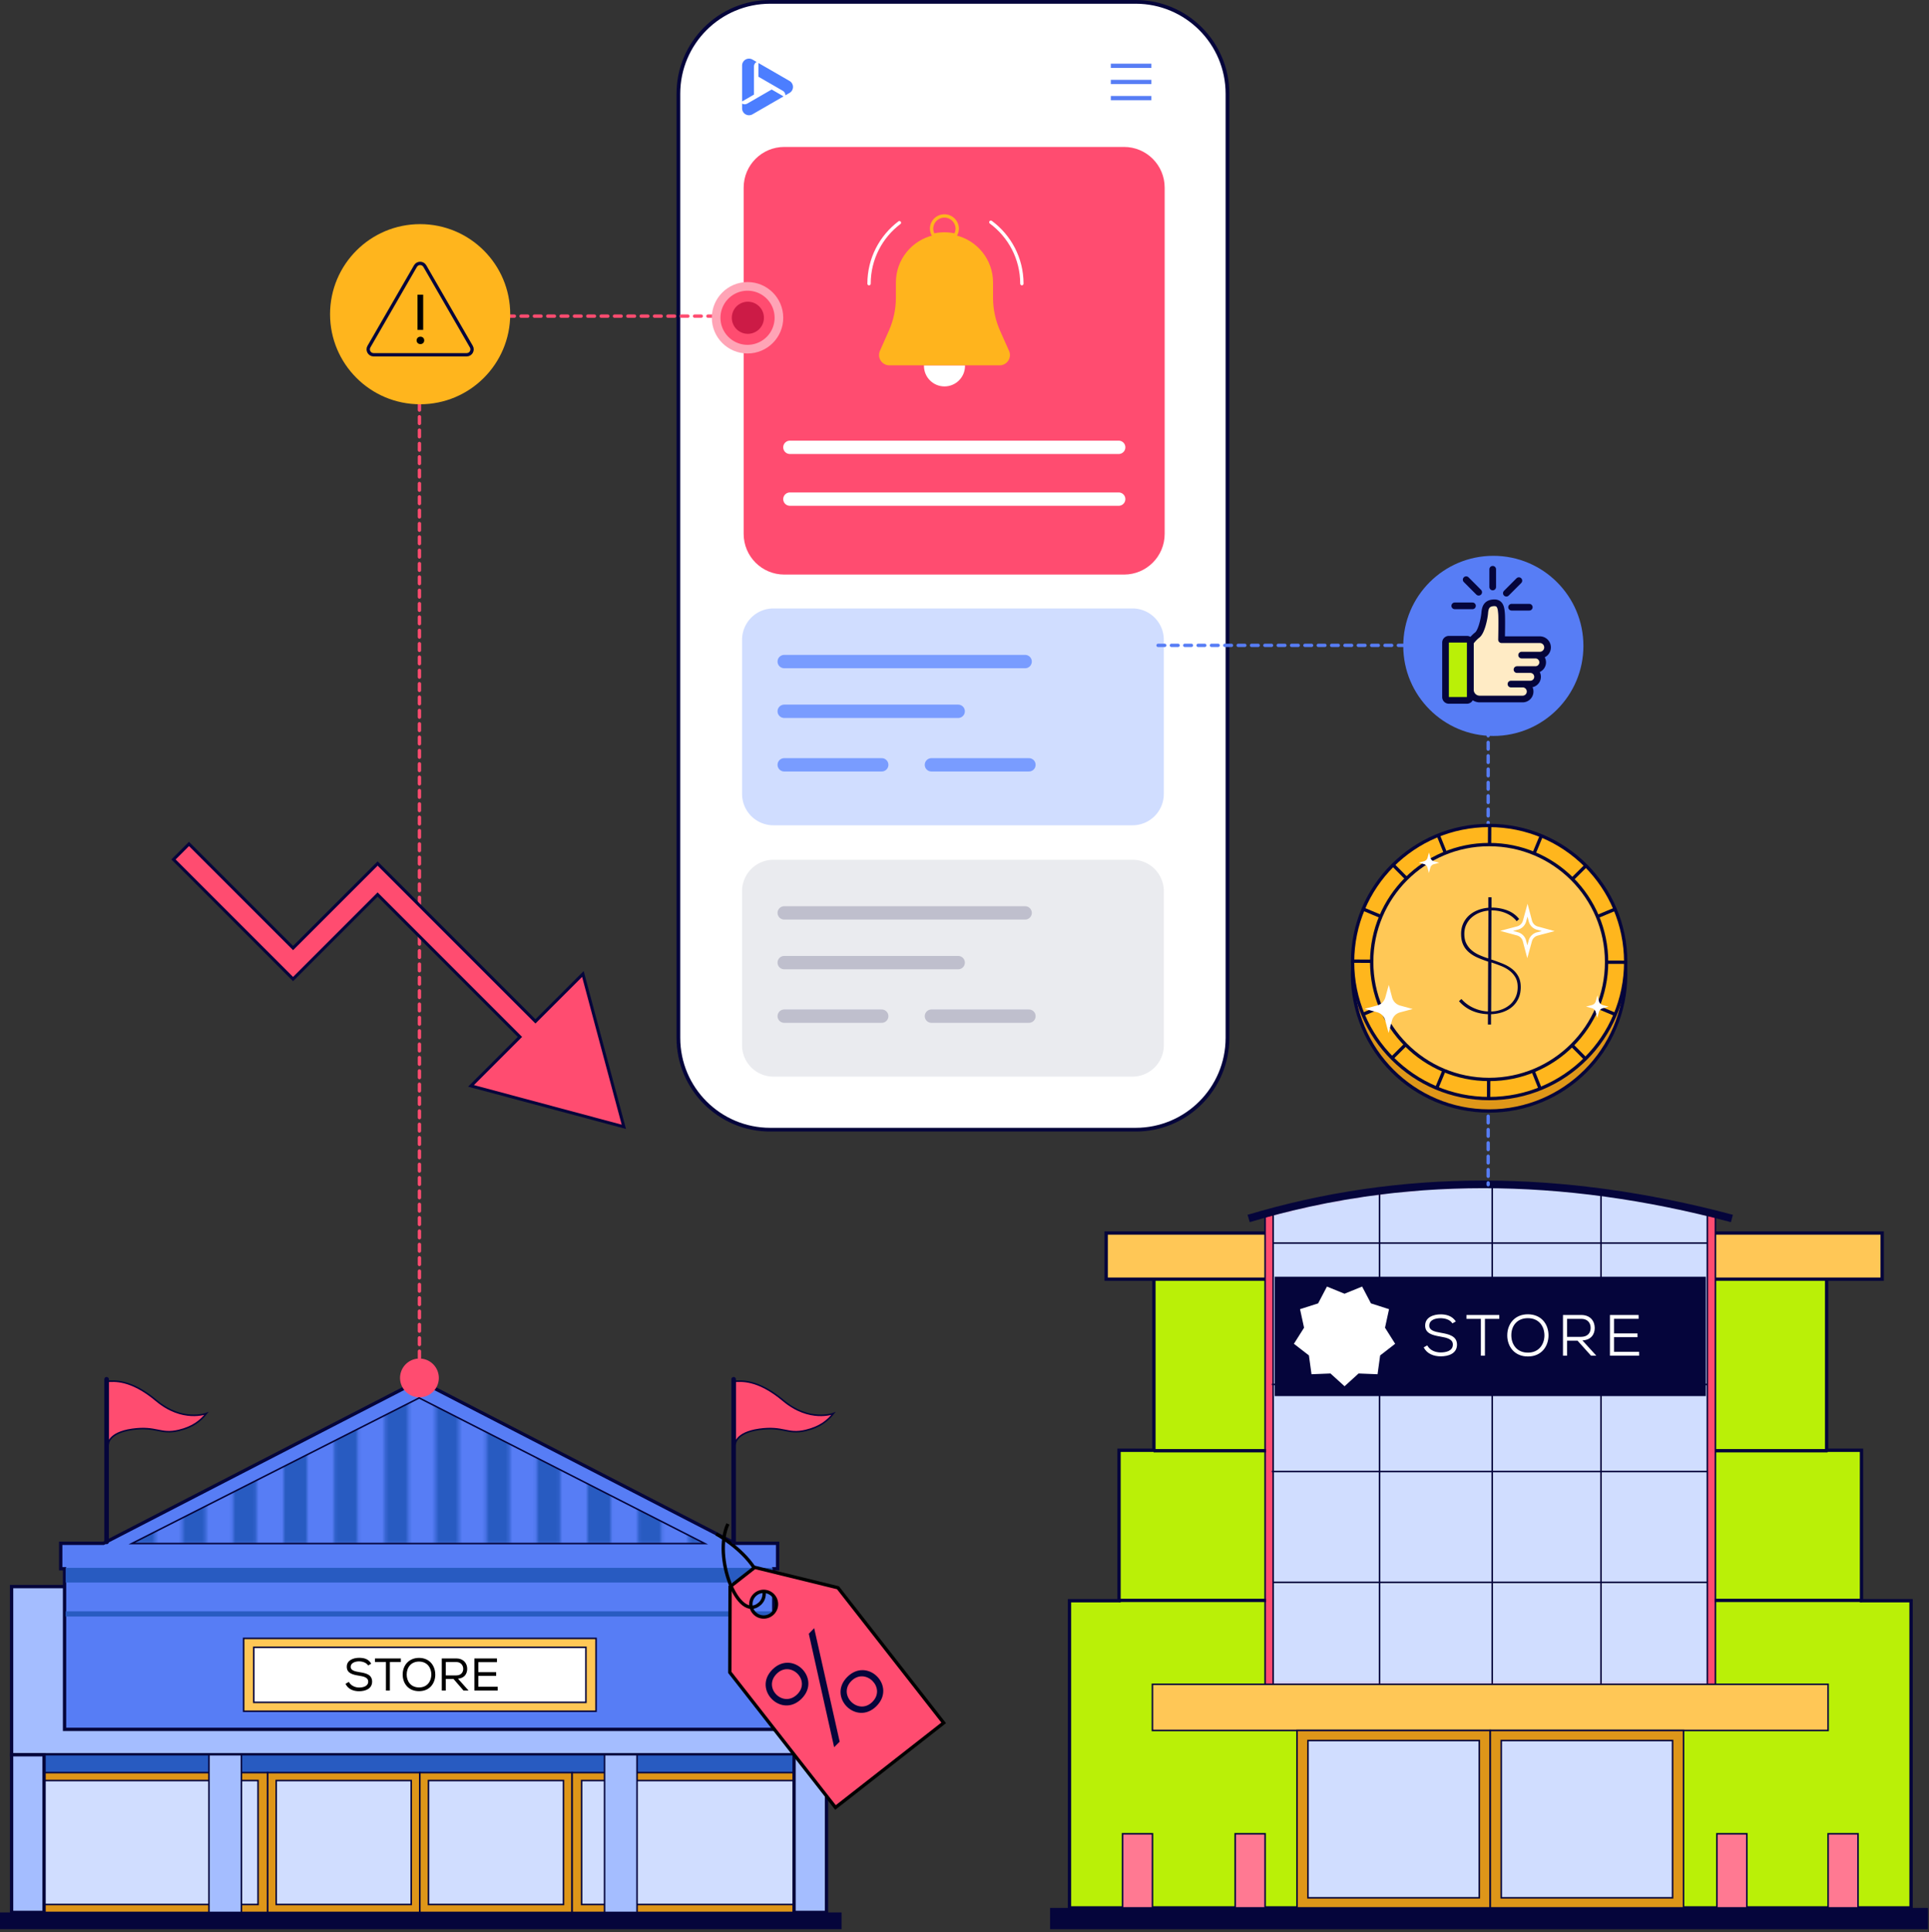
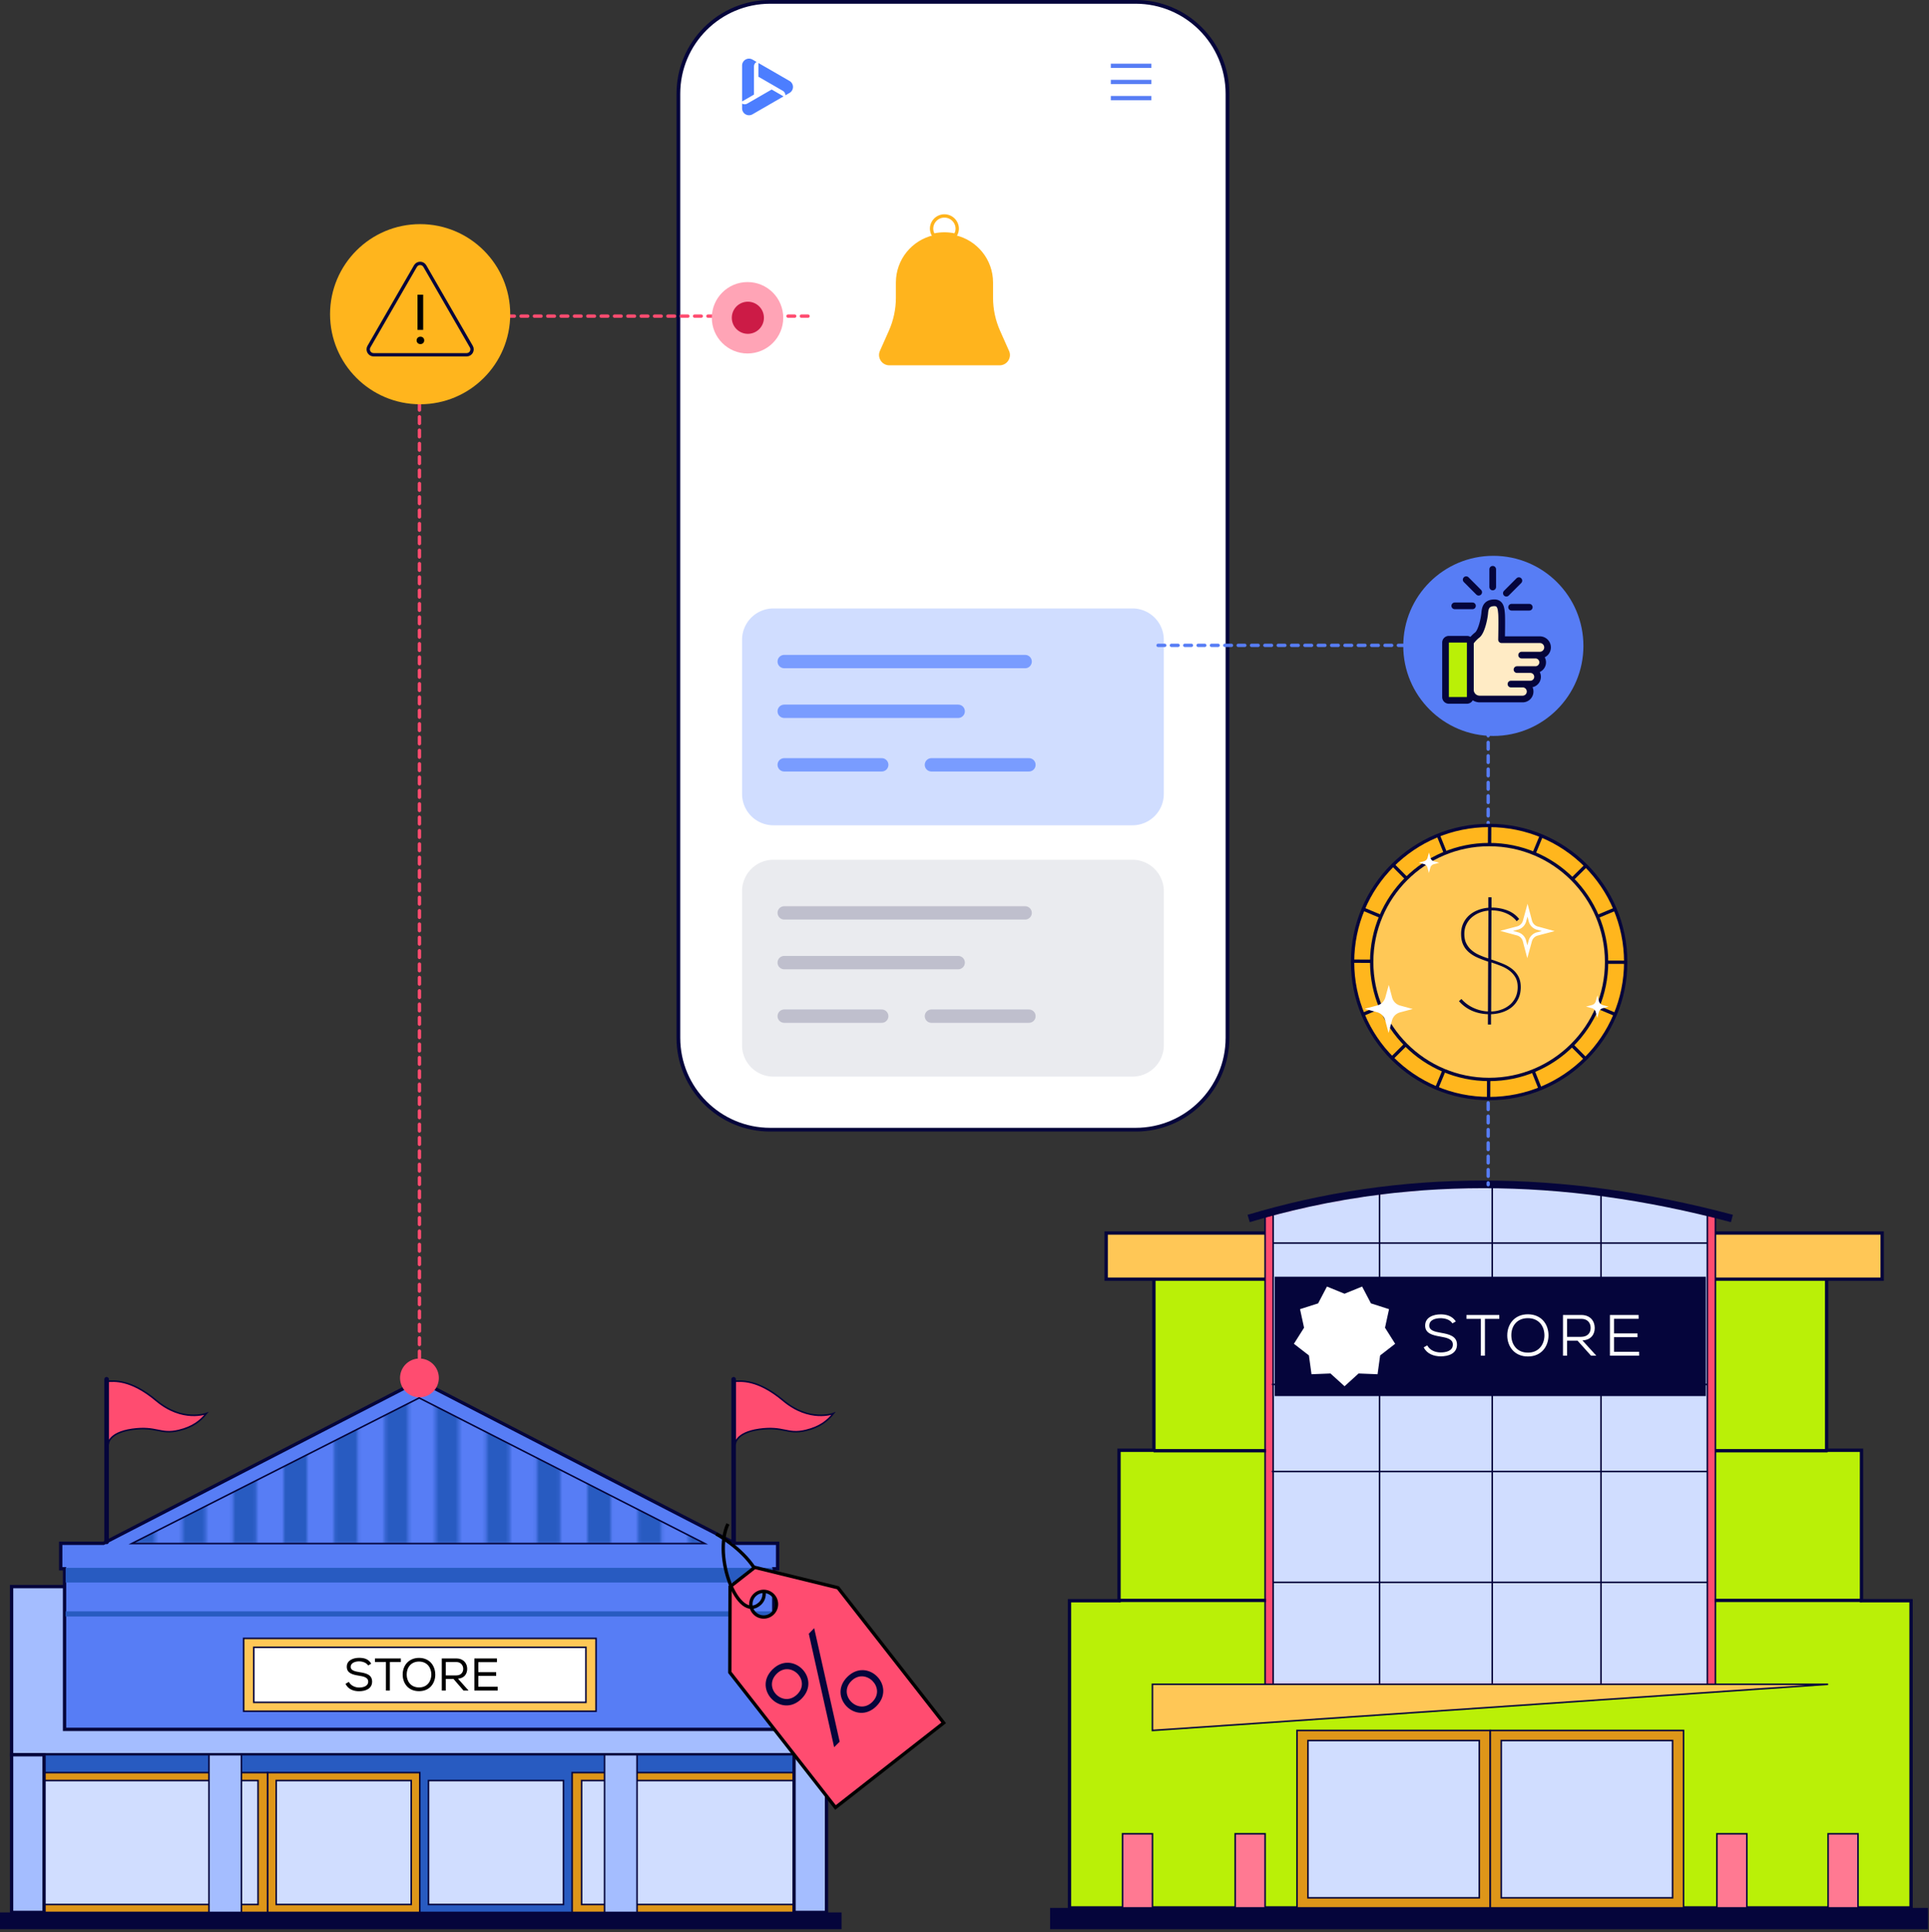
<svg xmlns="http://www.w3.org/2000/svg" width="578" height="579" fill="none" aria-hidden="true" viewBox="0 0 578 579">
  <rect x="0" y="0" width="578" height="579" fill="#333333" stroke="none" />
  <g clip-path="url(#graphic-promo-insight-1_svg__a)">
    <path fill="#A4BDFF" stroke="#05053B" stroke-miterlimit="10" d="M247.729 475.42H3.469v50.39h244.26z" />
    <path fill="#285BC1" stroke="#05053B" stroke-miterlimit="10" stroke-width=".46" d="M247.729 525.81H3.469v47.25h244.26z" />
    <path fill="#DE9619" stroke="#05053B" stroke-miterlimit="10" stroke-width=".46" d="M125.79 531.16H80.16v41.9h45.63z" />
    <path fill="#D0DDFF" stroke="#05053B" stroke-miterlimit="10" stroke-width=".46" d="M123.212 533.54h-40.45v37.14h40.45z" />
-     <path fill="#DE9619" stroke="#05053B" stroke-miterlimit="10" stroke-width=".46" d="M171.431 531.16h-45.63v41.9h45.63z" />
    <path fill="#D0DDFF" stroke="#05053B" stroke-miterlimit="10" stroke-width=".46" d="M168.841 533.54h-40.45v37.14h40.45z" />
    <path fill="#DE9619" stroke="#05053B" stroke-miterlimit="10" stroke-width=".46" d="M247.35 531.16h-75.92v41.9h75.92z" />
    <path fill="#D0DDFF" stroke="#05053B" stroke-miterlimit="10" stroke-width=".46" d="M244.53 533.54h-70.26v37.14h70.26z" />
    <path fill="#DE9619" stroke="#05053B" stroke-miterlimit="10" stroke-width=".46" d="M80.169 531.16h-76.7v41.9h76.7z" />
    <path fill="#D0DDFF" stroke="#05053B" stroke-miterlimit="10" stroke-width=".46" d="M77.32 533.54H6.34v37.14h70.98z" />
    <path fill="#A4BDFF" stroke="#05053B" stroke-miterlimit="10" d="M13.199 525.81h-9.73v47.25h9.73zm234.461 0h-9.73v47.25h9.73z" />
    <path fill="#A4BDFF" stroke="#05053B" stroke-miterlimit="10" stroke-width=".46" d="M72.332 525.81h-9.73v47.25h9.73zm118.546 0h-9.73v47.25h9.73z" />
    <path fill="#577DF5" stroke="#05053B" stroke-miterlimit="10" d="M125.601 518.21h106.25v-48.13h1.15v-7.63h-12.81l-94.59-48.8-94.6 48.8h-12.81v7.63h1.15v48.13z" />
    <path fill="#285BC1" d="M231.51 469.81H19.68v4.4h211.83zm0 13.03H19.68v1.55h211.83z" />
    <mask id="graphic-promo-insight-1_svg__b" width="175" height="45" x="39" y="418" maskUnits="userSpaceOnUse" style="mask-type:luminance">
      <path fill="#fff" d="M39.469 462.67v-43.78h7.02v43.78zm22.19 0v-43.78h-7.02v43.78zm15.17 0v-43.78h-7.02v43.78zm15.17 0v-43.78h-7.02v43.78zm15.17 0v-43.78h-7.02v43.78zm15.17 0v-43.78h-7.02v43.78zm15.17 0v-43.78h-7.02v43.78zm15.17 0v-43.78h-7.02v43.78zm15.17 0v-43.78h-7.02v43.78zm15.17 0v-43.78h-7.02v43.78zm15.17 0v-43.78h-7.02v43.78zm15.17 0v-43.78h-7.02v43.78z" />
    </mask>
    <g mask="url(#graphic-promo-insight-1_svg__b)">
      <path fill="#285BC1" d="m39.469 462.53 86.13-43.64 85.61 43.64z" />
    </g>
    <path stroke="#05053B" stroke-miterlimit="10" stroke-width=".46" d="m39.469 462.53 86.13-43.64 85.61 43.64z" />
    <path fill="#FFC756" stroke="#05053B" stroke-miterlimit="10" stroke-width=".46" d="M178.6 490.94H73v21.83h105.6z" />
    <path fill="#fff" stroke="#05053B" stroke-miterlimit="10" stroke-width=".46" d="M175.561 493.62h-99.53v16.49h99.53z" />
    <path fill="#000" d="M107.601 497.83c-1.22 0-2.53.48-2.53 1.65 0 1.04 1.19 1.35 2.61 1.58 1.92.3 3.82.69 3.82 2.86-.01 2.16-2.07 2.86-3.91 2.86-1.7 0-3.32-.62-4.06-2.22l.99-.58c.62 1.14 1.91 1.69 3.09 1.69s2.72-.37 2.72-1.79c.01-1.2-1.33-1.54-2.77-1.76-1.85-.29-3.65-.71-3.65-2.66-.03-2.01 2.02-2.69 3.68-2.69 1.43 0 2.79.29 3.64 1.74l-.91.56c-.52-.84-1.63-1.22-2.71-1.24zm4.751.2v-1.07h7.75v1.07h-3.28v8.54h-1.18v-8.54zm18.078 3.76c-.01 2.51-1.58 4.97-4.88 4.97s-4.89-2.44-4.89-4.97c0-2.79 1.87-5 4.9-5 3.25.01 4.87 2.46 4.86 5zm-4.86-3.9c-2.44 0-3.71 1.8-3.71 3.9 0 1.95 1.18 3.85 3.71 3.85s3.67-1.95 3.67-3.85c.01-1.95-1.15-3.87-3.67-3.9m10.331 5.22h-2.33v3.46h-1.2v-9.61h4.37c2.17 0 3.25 1.51 3.25 3.08.01 1.46-.78 2.82-2.76 2.98l3.17 3.56h-1.51l-2.99-3.46zm2.9-3.05c.01-.96-.67-2.03-2.06-2.03h-3.17v4.01h3.12c1.44 0 2.11-.89 2.11-1.98m3.35-3.1h6.76v1.1h-5.58v3.01h5.34v1.11h-5.34v3.25h5.79v1.14h-6.98v-9.61z" />
    <path fill="#05053B" d="M252.16 573.06H0v5.03h252.16z" />
    <path fill="#BAF007" stroke="#05053B" stroke-miterlimit="10" d="M557.771 479.65v-45.08h-10.44V379.3h-201.58v55.27h-10.45v45.08h-14.84v92.06h252.16v-92.06z" />
    <path fill="#FFC756" stroke="#05053B" stroke-miterlimit="10" d="M563.969 369.48h-232.52v13.83h232.52z" />
    <path fill="#FF4C70" stroke="#05053B" stroke-miterlimit="10" stroke-width=".46" d="M514.01 364.55c-45.39-11.95-90.36-11.64-134.94 0v140.94h134.94z" />
    <mask id="graphic-promo-insight-1_svg__c" width="134" height="150" x="380" y="355" maskUnits="userSpaceOnUse" style="mask-type:luminance">
      <path fill="#fff" d="M513.151 363.91c-44.75-11.95-89.08-11.64-133.03 0v140.94h133.03z" />
    </mask>
    <g mask="url(#graphic-promo-insight-1_svg__c)">
      <path fill="#D0DDFF" d="M413.36 504.85h-31.87v-30.71h31.87zm33.76-30.71h-33.76v30.71h33.76zm32.59 0h-32.59v30.71h32.59zm31.87 0h-31.87v30.71h31.87zM413.36 372.5h-31.87v101.64h31.87zm33.76 0h-33.76v101.64h33.76zm32.59 0h-32.59v101.64h32.59zm31.87 0h-31.87v101.64h31.87zm-98.22-29.68h-31.87v29.68h31.87zm33.76 0h-33.76v29.68h33.76zm32.59 0h-32.59v29.68h32.59zm31.87 0h-31.87v29.68h31.87z" />
      <path stroke="#05053B" stroke-miterlimit="10" stroke-width=".46" d="M413.36 504.85h-31.87v-30.71m31.87 30.71v-30.71m0 30.71h33.76m-65.63-30.71h31.87m-31.87 0V372.5m31.87 101.64h33.76m-33.76 0V372.5m33.76 132.35v-30.71m0 30.71h32.59M381.49 372.5h31.87m-31.87 0v-29.68h31.87m33.76 131.32h32.59m-32.59 0V372.5m-33.76 0h33.76m-33.76 0v-29.68m66.35 131.32v30.71m0-30.71h31.87m-31.87 0V372.5m-32.59 0h32.59m-32.59 0v-29.68m32.59 162.03h31.87v-30.71m0 0V372.5m-31.87 0h31.87m-31.87 0v-29.68m31.87 29.68v-29.68h-31.87m-66.35 0h33.76m0 0h32.59m-98.62 72.03h130.49m-130.49 26.1h130.49" />
    </g>
-     <path fill="#FFC756" stroke="#05053B" stroke-miterlimit="10" stroke-width=".46" d="M547.769 504.7h-202.46v13.83h202.46z" />
+     <path fill="#FFC756" stroke="#05053B" stroke-miterlimit="10" stroke-width=".46" d="M547.769 504.7h-202.46v13.83z" />
    <path fill="#FF7992" stroke="#05053B" stroke-miterlimit="10" stroke-width=".46" d="M379.072 549.49h-8.97v22.21h8.97zm-33.75 0h-8.97v22.21h8.97zm178.097 0h-8.97v22.21h8.97zm33.321 0h-8.97v22.21h8.97z" />
    <path fill="#05053B" stroke="#05053B" stroke-miterlimit="10" stroke-width=".46" d="M510.89 382.8H382.18v35.31h128.71z" />
    <path fill="#fff" stroke="#05053B" stroke-miterlimit="10" stroke-width=".46" d="m402.878 387.42 5.37-2.19 2.7 5.14 5.53 1.77-1.23 5.67 3.1 4.91-4.59 3.56-.79 5.75-5.8-.23-4.29 3.9-4.3-3.9-5.8.23-.79-5.75-4.59-3.56 3.1-4.91-1.23-5.67 5.53-1.77 2.7-5.14z" />
    <path fill="#fff" d="M435.192 396.55c-.71-1.15-2.21-1.53-3.5-1.55-1.5 0-3.43.44-3.43 2.23 0 1.43 1.57 1.81 3.47 2.14 2.4.42 4.84.96 4.84 3.56-.02 2.75-2.67 3.5-4.88 3.5-2.06 0-4.15-.75-5.09-2.7l1.06-.58c.84 1.57 2.54 2.11 4.03 2.11s3.64-.4 3.64-2.35c.02-1.66-1.83-2.07-3.73-2.4-2.3-.4-4.57-.91-4.57-3.28-.03-2.56 2.58-3.38 4.64-3.38 1.67 0 3.47.45 4.55 2.13zm8.518-1.36h-4.3v-1.15h9.83v1.15h-4.3v11.05h-1.22v-11.05zm20.279 4.99c-.02 3.19-2.04 6.29-6.17 6.29s-6.19-3.1-6.19-6.31c0-3.43 2.23-6.33 6.19-6.33 4.13.02 6.19 3.08 6.17 6.34zm-6.17 5.14c3.33 0 4.93-2.53 4.95-5.14 0-2.74-1.62-5.18-4.95-5.19-3.28 0-5 2.32-4.97 5.19.03 2.67 1.64 5.14 4.97 5.14m20.509.92h-1.59l-4.04-4.5h-3.15v4.5h-1.22v-12.2h5.47c2.72 0 4.03 1.81 4.04 3.87.02 1.9-1.1 3.63-3.68 3.75l4.16 4.58zm-8.78-11.05v5.4h4.18c1.95 0 2.89-1.15 2.89-2.68s-.94-2.72-2.82-2.72zm21.6 11.05h-8.75v-12.2h8.59v1.15h-7.37v4.37h7.04v1.13h-7.04v4.39h7.53z" />
    <path fill="#DE9619" stroke="#05053B" stroke-miterlimit="10" stroke-width=".46" d="M446.539 518.53h-57.91v53.17h57.91z" />
    <path fill="#D0DDFF" stroke="#05053B" stroke-miterlimit="10" stroke-width=".46" d="M443.252 521.55h-51.33v47.13h51.33z" />
    <path fill="#DE9619" stroke="#05053B" stroke-miterlimit="10" stroke-width=".46" d="M504.449 518.53h-57.91v53.17h57.91z" />
    <path fill="#D0DDFF" stroke="#05053B" stroke-miterlimit="10" stroke-width=".46" d="M501.158 521.55h-51.33v47.13h51.33z" />
    <path stroke="#05053B" stroke-miterlimit="10" stroke-width="2.29" d="M374.141 365.12c45.46-13.63 93.72-13.63 144.8 0" />
    <path fill="#05053B" d="M577.698 571.71h-263.05v6.39h263.05z" />
    <path stroke="#05053B" stroke-miterlimit="10" d="M335.25 479.56h44.08m134.498 0h44.07M345.66 434.71h33.67m134.619 0h33.67" />
    <path stroke="#000" stroke-miterlimit="10" d="M226.06 469.92c-4.07-6.28-11.47-10.28-11.47-10.28" />
    <path fill="#FF4C70" stroke="#000" stroke-miterlimit="10" d="m226.16 469.66-7.41 5.8-.07 25.67 31.67 40.49 32.41-25.36-31.67-40.49zm5.03 14.06a3.82 3.82 0 0 1-2.832.787 3.82 3.82 0 0 1-2.558-1.447 3.835 3.835 0 0 1 .66-5.39 3.835 3.835 0 0 1 5.39.66 3.84 3.84 0 0 1 .318 4.255 3.8 3.8 0 0 1-.978 1.135Z" />
    <path stroke="#000" stroke-miterlimit="10" d="M218.111 456.64c-4.6 9.74 3.03 29.76 9.52 23.94 1-.89 1.39-2.06 1.35-3.39" />
    <path fill="#05053B" d="M240.179 509.02c-6.01 6.01-14.76-2.73-8.74-8.74 6.05-6.05 14.79 2.69 8.74 8.74m-1.27-1.34c4.15-4.15-2.04-10.28-6.19-6.13-4.24 4.24 1.96 10.37 6.19 6.13m3.44-18.13 7.59 34.01 1.66-1.66-7.64-34.02-1.6 1.66zm20.27 21.69c-6.01 6.01-14.76-2.73-8.74-8.74 6.05-6.05 14.79 2.69 8.74 8.74m-1.21-1.28c4.21-4.21-2.11-10.46-6.31-6.25-4.21 4.21 2.11 10.46 6.31 6.25" />
    <path stroke="#05053B" stroke-linecap="round" stroke-miterlimit="10" stroke-width="1.37" d="M31.941 413.3v48.73" />
    <path fill="#FF4C70" stroke="#05053B" stroke-miterlimit="10" stroke-width=".46" d="M32.422 413.9c1.49 0 6.52-.85 14.4 5.77 7.88 6.63 15.03 3.88 15.03 3.88-1.77 2.21-4.07 4.07-8.27 5.08-5.59 1.34-6.63-1.34-13.94-.32s-7.22 4.52-7.22 4.52z" />
    <path stroke="#05053B" stroke-linecap="round" stroke-miterlimit="10" stroke-width="1.37" d="M219.82 413.3v48.73" />
    <path fill="#FF4C70" stroke="#05053B" stroke-miterlimit="10" stroke-width=".46" d="M220.301 413.9c1.49 0 6.52-.85 14.4 5.77 7.88 6.63 15.03 3.88 15.03 3.88-1.77 2.21-4.07 4.07-8.27 5.08-5.59 1.34-6.63-1.34-13.94-.32s-7.22 4.52-7.22 4.52z" />
    <path fill="#fff" stroke="#05053B" stroke-linecap="round" stroke-linejoin="round" stroke-width="1.12" d="M340.28.56H230.79c-15.199 0-27.52 12.321-27.52 27.52v282.91c0 15.199 12.321 27.52 27.52 27.52h109.49c15.198 0 27.52-12.321 27.52-27.52V28.08c0-15.199-12.322-27.52-27.52-27.52" />
    <path stroke="#577DF5" stroke-miterlimit="10" stroke-width="1.26" d="M332.84 24.55H345m-12.16-4.83H345m-12.16 9.67H345" />
    <path fill="#EAEBEF" d="M339.322 257.63h-107.57a9.4 9.4 0 0 0-9.4 9.4v46.18a9.4 9.4 0 0 0 9.4 9.4h107.57a9.4 9.4 0 0 0 9.4-9.4v-46.18a9.4 9.4 0 0 0-9.4-9.4" />
    <path stroke="#BFBFCD" stroke-linecap="round" stroke-linejoin="round" stroke-width="4" d="M234.98 273.55h72.19m-72.19 14.9h52.13m-52.13 16.04h29.22m14.89 0h29.22" />
    <path fill="#D0DDFF" d="M339.322 182.32h-107.57a9.4 9.4 0 0 0-9.4 9.4v46.18c0 1.234.243 2.457.716 3.597a9.4 9.4 0 0 0 5.087 5.088 9.4 9.4 0 0 0 3.597.715h107.57a9.4 9.4 0 0 0 6.647-2.753 9.4 9.4 0 0 0 2.037-3.05 9.4 9.4 0 0 0 .716-3.597v-46.18a9.4 9.4 0 0 0-9.4-9.4" />
    <path stroke="#799CFF" stroke-linecap="round" stroke-linejoin="round" stroke-width="4" d="M234.98 198.24h72.19m-72.19 14.9h52.13m-52.13 16.04h29.22m14.89 0h29.22" />
    <path fill="#4C7EFF" d="M227.255 18.88v4.112l5.301 3.06-.003.003 1.995 1.151a1.57 1.57 0 0 1 .782 1.355v.001l1.244-.717a2.07 2.07 0 0 0 .001-3.585zm-4.895 12.157v1.428a2.07 2.07 0 0 0 1.035 1.792h.001c.64.37 1.429.37 2.069 0l9.315-5.378-3.561-2.056-7.298 4.212a1.56 1.56 0 0 1-1.561.002m4.343-12.473.004-.002-1.242-.716a2.07 2.07 0 0 0-2.068.001l-.002.001a2.07 2.07 0 0 0-1.035 1.792v10.757l3.561-2.056v-8.423a1.56 1.56 0 0 1 .782-1.354" />
    <path stroke="#FF4C70" stroke-dasharray="2 2" stroke-linecap="round" stroke-linejoin="round" d="M124.121 94.73h119.99" />
    <path stroke="#577DF5" stroke-dasharray="2 2" stroke-linecap="round" stroke-linejoin="round" d="M347 193.38h98.912V355" />
    <path fill="#577DF5" d="M447.459 220.53c14.906 0 26.99-12.084 26.99-26.99s-12.084-26.99-26.99-26.99-26.99 12.084-26.99 26.99 12.084 26.99 26.99 26.99" />
    <path fill="#FFEBC5" stroke="#05053B" stroke-linecap="round" stroke-linejoin="round" stroke-width="2" d="M440.539 192.52s.84-1.26 2.1-2.24 2.1-4.89 2.24-6.57.56-2.94 2.66-3.08 2.24 1.68 2.38 3.22 0 7.83 0 7.83h11.54a2.314 2.314 0 0 1 2.243 2.31 2.31 2.31 0 0 1-2.243 2.31h-5.52 4.13c1.2 0 2.17.97 2.17 2.17s-.97 2.17-2.17 2.17h-5.52 3.99c1.2 0 2.17.97 2.17 2.17s-.97 2.17-2.17 2.17h-5.8 3.5c1.24 0 2.24 1 2.24 2.24s-1 2.24-2.24 2.24h-12.87c-1.54 0-2.79-1.25-2.79-2.79v-14.13z" />
    <path fill="#BAF007" stroke="#05053B" stroke-linecap="round" stroke-linejoin="round" stroke-width="2" d="M439.543 191.55h-5.41a1 1 0 0 0-1 1v16.32a.997.997 0 0 0 1 1h5.41a.997.997 0 0 0 1-1v-16.32a.997.997 0 0 0-1-1" />
    <path stroke="#05053B" stroke-linecap="round" stroke-linejoin="round" stroke-width="2" d="M447.273 170.58v5.31m7.836-1.9-3.75 3.76m6.871 4.2h-5.3m-13.61-8.25 3.75 3.76m-7.172 4.08h5.31" />
-     <path fill="#DF9719" stroke="#05053B" stroke-miterlimit="10" d="M446.182 332.91c22.599 0 40.92-18.321 40.92-40.92 0-22.6-18.321-40.92-40.92-40.92-22.6 0-40.92 18.32-40.92 40.92 0 22.599 18.32 40.92 40.92 40.92Z" />
    <path fill="#FFB61D" stroke="#05053B" stroke-miterlimit="10" d="M446.201 329.19c22.6 0 40.92-18.321 40.92-40.92 0-22.6-18.32-40.92-40.92-40.92-22.599 0-40.92 18.32-40.92 40.92 0 22.599 18.321 40.92 40.92 40.92Z" />
    <path fill="#FFC856" stroke="#05053B" stroke-miterlimit="10" d="M446.202 323.46c19.435 0 35.19-15.755 35.19-35.19s-15.755-35.19-35.19-35.19-35.19 15.755-35.19 35.19 15.755 35.19 35.19 35.19Z" />
    <path stroke="#05053B" stroke-miterlimit="10" d="m446.358 247.34-.03 5.62m-.269 70.44-.02 5.62m29.15-69.61-3.99 3.96m-49.998 49.62-3.99 3.96m69.831-28.61-5.62-.02m-70.443-.28-5.62-.02m69.601 29.15-3.96-3.99m-49.61-50-3.96-3.99m44 66.88-2.09-5.21m-26.279-65.36-2.1-5.21m-.41 75.62 2.16-5.2m26.98-65.06 2.15-5.2M408.5 303.9l5.19-2.17m65.009-27.1 5.19-2.17m-75.377-.03 5.19 2.17m64.989 27.16 5.19 2.17" />
    <path fill="#fff" d="m429.64 258.09 1.6.44-1.61.43c-.51.13-.9.53-1.04 1.03l-.44 1.6-.43-1.61c-.13-.51-.53-.9-1.03-1.04l-1.6-.44 1.61-.43c.51-.13.9-.53 1.04-1.03l.44-1.6.43 1.61c.13.51.53.9 1.03 1.04m-10.092 43.23 3.75 1.03-3.76 1a3.42 3.42 0 0 0-2.44 2.42l-1.03 3.75-1-3.76a3.43 3.43 0 0 0-2.42-2.44l-3.75-1.03 3.76-1a3.44 3.44 0 0 0 1.545-.882c.428-.425.737-.956.895-1.538l1.03-3.75 1 3.76a3.43 3.43 0 0 0 2.42 2.44m60.692-.15 1.77.48-1.77.47c-.56.15-1 .58-1.15 1.14l-.48 1.77-.47-1.77c-.15-.56-.58-1-1.14-1.15l-1.77-.48 1.77-.47c.56-.15 1-.58 1.15-1.14l.48-1.77.47 1.77c.15.56.58 1 1.14 1.15" />
    <path stroke="#fff" stroke-miterlimit="10" d="m460.651 278.11 3.25.89-3.26.86a2.97 2.97 0 0 0-2.11 2.09l-.89 3.25-.86-3.26a2.97 2.97 0 0 0-2.09-2.11l-3.25-.89 3.26-.86a2.97 2.97 0 0 0 2.11-2.09l.89-3.25.86 3.26a2.97 2.97 0 0 0 2.09 2.11Z" />
    <path fill="#05053B" d="M446.79 307.01h-.96l.01-3.1c-1.83-.07-3.47-.44-4.93-1.11s-2.71-1.61-3.75-2.8l.74-.65a10.7 10.7 0 0 0 3.66 2.69c1.4.63 2.83.98 4.28 1.04l.06-14.93c-1.19-.38-2.28-.8-3.28-1.25s-1.86-1-2.58-1.64-1.28-1.4-1.66-2.27c-.39-.87-.58-1.93-.58-3.18 0-1.13.21-2.16.62-3.07s.98-1.7 1.7-2.37c.73-.66 1.58-1.2 2.57-1.6s2.07-.66 3.26-.77v-3.13h.97v3.09c1.67 0 3.23.28 4.68.82 1.45.55 2.65 1.41 3.6 2.61l-.74.65c-.81-1.02-1.86-1.82-3.17-2.38-1.3-.57-2.77-.86-4.39-.87l-.06 14.72c1.24.41 2.4.84 3.47 1.27 1.07.44 2 .97 2.8 1.6.79.63 1.42 1.39 1.88 2.27.46.89.69 1.96.68 3.2s-.23 2.37-.69 3.35c-.46.99-1.08 1.82-1.88 2.5s-1.74 1.2-2.83 1.58c-1.09.37-2.25.58-3.5.64v3.09-.01zm-.82-34.14c-.93.08-1.82.3-2.68.64s-1.62.81-2.29 1.38c-.67.58-1.21 1.28-1.61 2.1-.41.82-.62 1.78-.62 2.85 0 1.13.19 2.09.6 2.88.4.79.93 1.46 1.6 2.03.66.57 1.42 1.04 2.28 1.42.85.38 1.74.72 2.67 1.01l.06-14.32zm.84 30.22c1.07-.02 2.09-.21 3.04-.56.96-.34 1.8-.82 2.53-1.43s1.3-1.36 1.73-2.26c.42-.9.64-1.91.64-3.05s-.22-2.09-.66-2.88a6.9 6.9 0 0 0-1.77-2.03c-.74-.57-1.58-1.04-2.54-1.42-.95-.38-1.93-.73-2.91-1.06l-.06 14.67z" />
-     <path fill="#FF4C70" d="M336.798 44.03h-101.79c-6.727 0-12.18 5.453-12.18 12.18v103.78c0 6.727 5.453 12.18 12.18 12.18h101.79c6.727 0 12.18-5.453 12.18-12.18V56.21c0-6.727-5.453-12.18-12.18-12.18" />
    <path stroke="#fff" stroke-linecap="round" stroke-linejoin="round" d="M296.891 66.58c5.64 4.17 9.3 10.87 9.3 18.42m-45.793.01c0-7.47 3.57-14.1 9.1-18.28" />
    <path fill="#fff" d="M282.972 109.46h-6.12v.18c0 3.4 2.75 6.15 6.15 6.15s6.15-2.75 6.15-6.15v-.18z" />
    <path stroke="#FFB41D" stroke-linecap="round" stroke-linejoin="round" d="M283.011 70.11c1.11 0 2.19.13 3.23.37.37-.59.58-1.28.58-2.02a3.844 3.844 0 0 0-3.84-3.753 3.84 3.84 0 0 0-3.84 3.753c0 .74.21 1.44.58 2.02 1.04-.24 2.12-.37 3.23-.37z" />
    <path fill="#FFB41D" d="m302.331 105.12-2.68-6.02c-1.38-3.11-2.1-6.47-2.1-9.88v-4.57c0-6.92-4.83-12.7-11.3-14.17-1.04-.24-2.12-.37-3.23-.37h-.05c-1.11 0-2.19.13-3.23.37-6.47 1.47-11.3 7.25-11.3 14.17v4.57c0 3.4-.72 6.77-2.1 9.88l-2.68 6.02c-.91 2.04.59 4.35 2.82 4.35h33.04c2.24 0 3.73-2.3 2.82-4.35z" />
    <path stroke="#fff" stroke-linecap="round" stroke-linejoin="round" stroke-width="4" d="M236.68 134.04h98.52m-98.52 15.52h98.52" />
    <path fill="#FFA4B6" d="M223.989 105.92c5.91 0 10.7-4.791 10.7-10.7 0-5.91-4.79-10.7-10.7-10.7s-10.7 4.79-10.7 10.7 4.791 10.7 10.7 10.7" />
-     <path fill="#FF4C70" d="M223.989 103.33a8.11 8.11 0 1 0 .001-16.22 8.11 8.11 0 0 0-.001 16.22" />
    <path fill="#CC1B46" d="M223.99 100.03a4.81 4.81 0 1 0 0-9.618 4.81 4.81 0 0 0 0 9.618" />
    <path stroke="#FF4C70" stroke-dasharray="2 2" stroke-linecap="round" stroke-linejoin="round" d="M125.68 406.89V91.01" />
    <path fill="#FF4C70" d="M125.681 418.71a5.8 5.8 0 0 0 4.108-1.702 5.807 5.807 0 0 0 0-8.216 5.807 5.807 0 0 0-8.216 0 5.807 5.807 0 0 0 0 8.216 5.8 5.8 0 0 0 4.108 1.702" />
    <path fill="#FFB51D" d="M125.888 121.14c14.907 0 26.99-12.084 26.99-26.99s-12.083-26.99-26.99-26.99-26.99 12.084-26.99 26.99 12.084 26.99 26.99 26.99" />
    <path fill="#FFB51D" stroke="#05053B" stroke-miterlimit="10" d="m110.55 103.87 13.93-24.13c.63-1.09 2.2-1.09 2.82 0l13.93 24.13c.63 1.09-.16 2.44-1.41 2.44h-27.86c-1.25 0-2.04-1.36-1.41-2.44Z" />
    <path fill="#000" d="M127.11 102c0 1.48-2.27 1.48-2.27 0s2.27-1.48 2.27 0m-.308-13.7h-1.7v10.55h1.7z" />
-     <path fill="#FF4C70" stroke="#05053B" stroke-miterlimit="10" stroke-width=".91" d="m186.928 337.65-12.27-45.8-14.22 14.21-47.29-47.3-25.33 25.32-31.19-31.19-4.64 4.65 35.83 35.84 25.33-25.33 42.65 42.66-14.67 14.67z" />
  </g>
  <defs>
    <clipPath id="graphic-promo-insight-1_svg__a">
      <path fill="#fff" d="M0 0h578v579H0z" />
    </clipPath>
  </defs>
</svg>